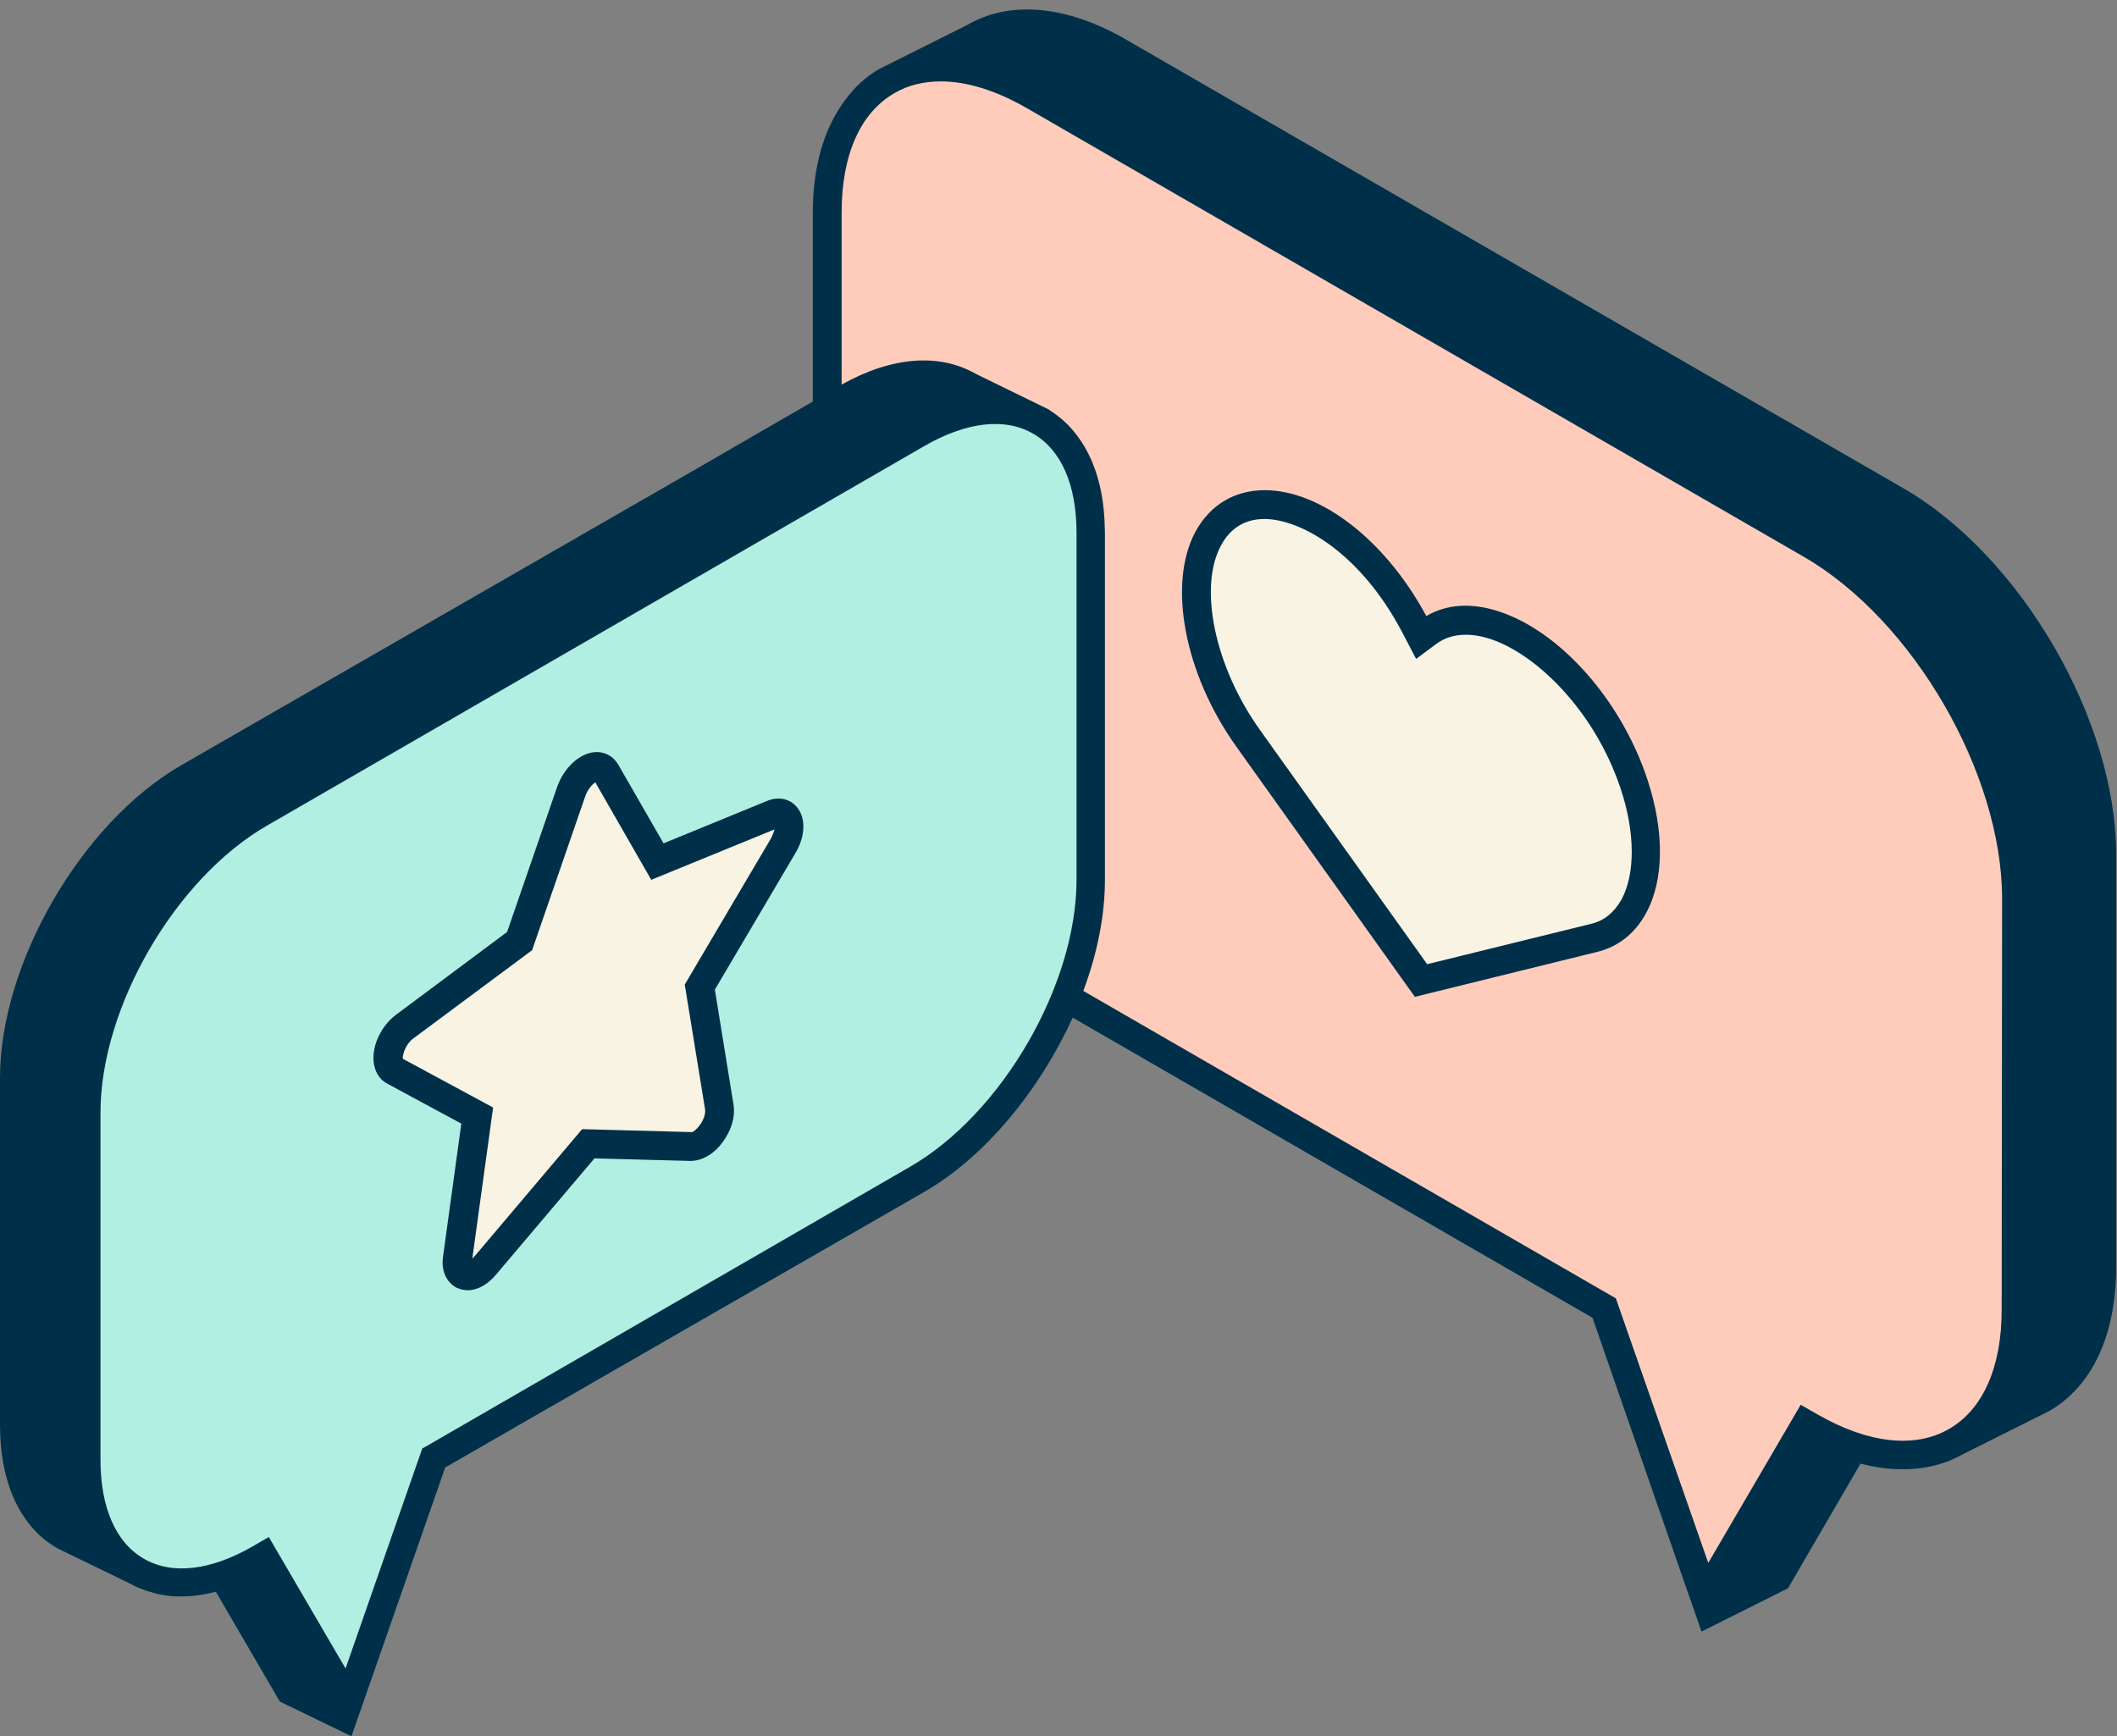
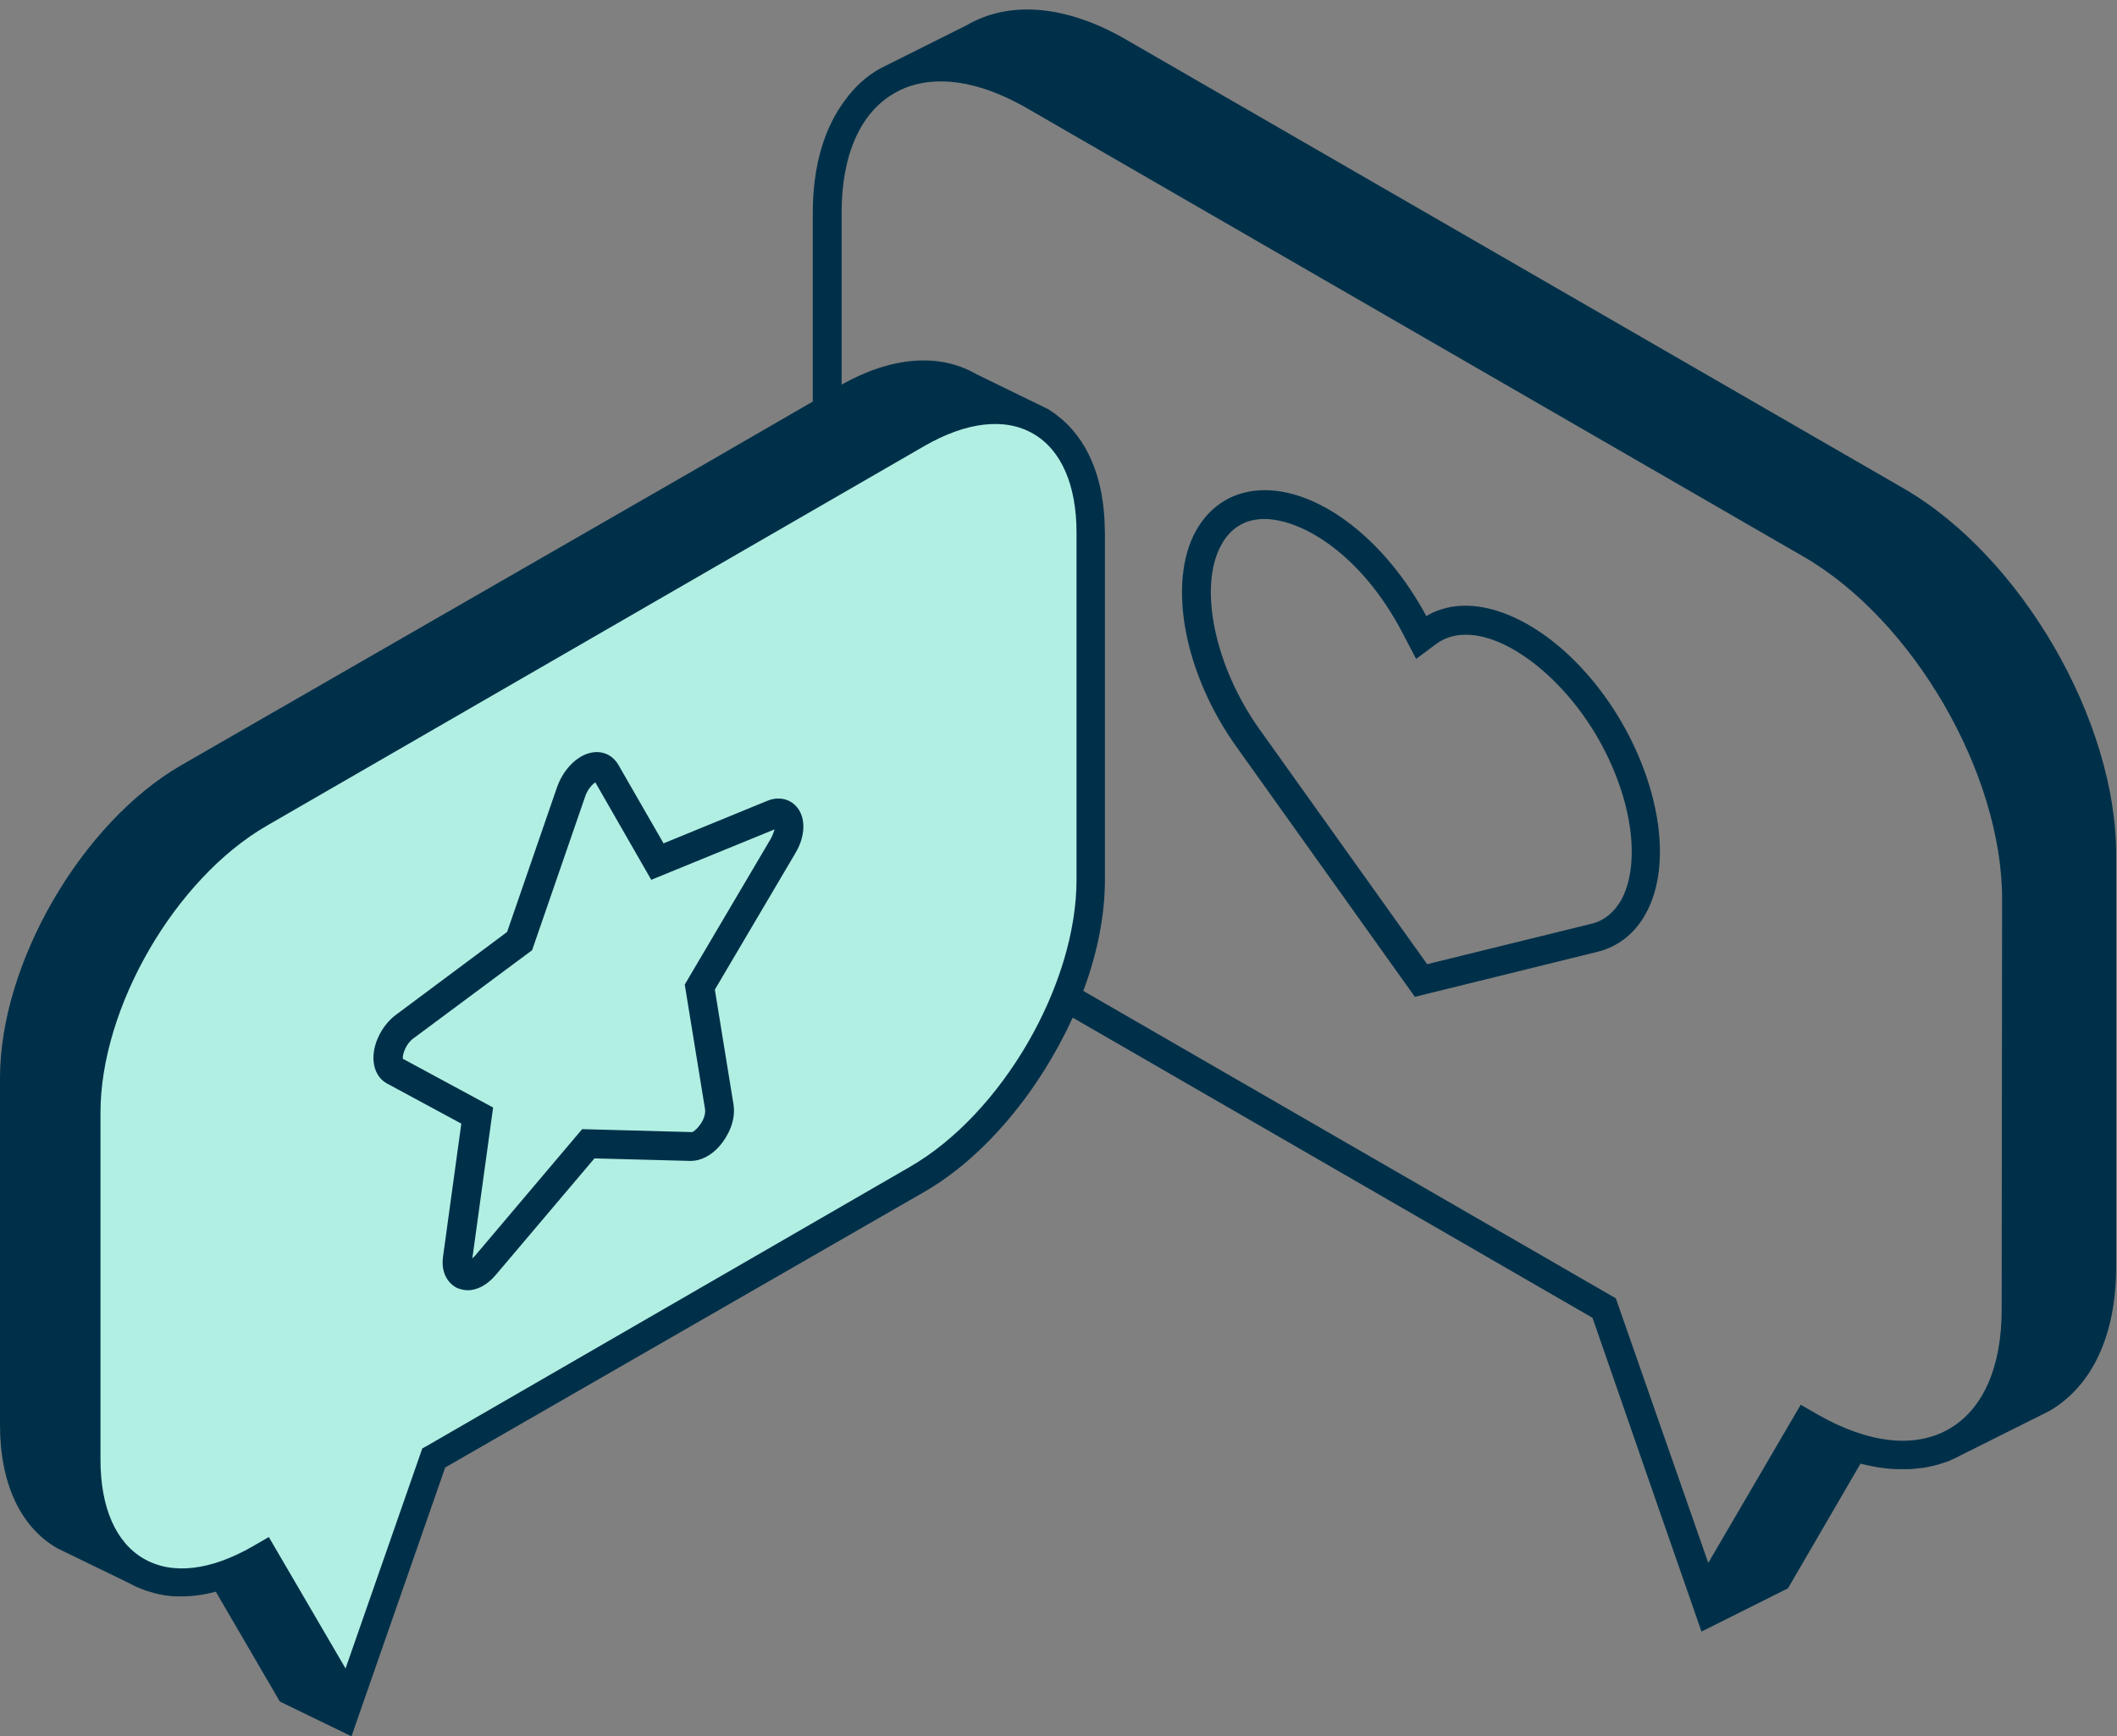
<svg xmlns="http://www.w3.org/2000/svg" fill="#000000" height="409.5" preserveAspectRatio="xMidYMid meet" version="1" viewBox="0.0 45.3 499.3 409.5" width="499.3" zoomAndPan="magnify">
  <rect x="0.0" y="45.3" width="499.3" height="409.5" fill="#808080" stroke="none" />
  <g id="change1_1">
-     <path d="M475.5,257.3v96.9c0,30.7-21.7,43.1-48.5,27.6l-1-0.6L402.2,422l-23.8-68.2L243.6,276 c-26.9-15.5-48.6-53-48.6-83.7V95.4c0-30.7,21.7-43.1,48.5-27.6l183.4,105.9C453.7,189.1,475.5,226.6,475.5,257.3z" fill="#ffccbc" />
-   </g>
+     </g>
  <g id="change2_1">
    <path d="M61.3,237l154.9-89.5c22.7-13.1,41-2.6,41,23.3v81.9c0,26-18.4,57.6-41,70.7l-113.9,65.8 l-20.1,57.7l-20.1-34.5l-0.9,0.5c-22.7,13.1-41,2.6-41-23.3v-81.9C20.3,281.7,38.7,250.1,61.3,237z" fill="#b1efe3" />
  </g>
  <g id="change3_1">
-     <path d="M376,266.6l-35.5,8.7l-5.3,1.3l-5.3-7.4l-35.5-49.7c-11.5-16.2-15.5-36.1-9.4-47.2l0,0 c9.1-16.6,34.8-5.8,48.7,20.5l1.5,2.8l1.5-1.1c13.9-10.3,39.6,8.5,48.7,35.7l0,0C391.5,248.4,387.6,263.7,376,266.6z M134.7,232 l-12.1,35.2l-27.2,20.2c-3.7,2.8-5.2,8.9-2.5,10.3l19.6,10.6l-4.6,33.7c-0.6,4.6,3.3,5.6,6.6,1.7l24.3-28.7l24.3,0.6 c3.3,0.1,7.2-5.4,6.6-9.3l-4.6-28.3l19.6-33.3c2.7-4.6,1.2-9-2.5-7.4L155,248.5l-12.1-21.2C141.2,224.4,136.4,227.2,134.7,232z" fill="#f9f3e3" />
-   </g>
+     </g>
  <g id="change4_1">
    <path d="M449,160.5L265.7,54.7c-14.1-8.2-27.6-9.4-37.8-3.4l-20.4,10.2c-3.2,1.8-5.9,4.3-8.1,7.3 c-5,6.6-7.7,15.6-7.7,26.7l0,0V140l-26.8,15.5L42.7,225.8C19.2,239.4,0,272.5,0,299.5v81.9c0,13.7,4.8,24.1,13.6,29.1l16.9,8.2l0,0 l0,0l0,0c0.9,0.5,1.9,1,2.8,1.3c0.3,0.1,0.7,0.3,1,0.4c0.7,0.2,1.3,0.4,2,0.6c0.4,0.1,0.8,0.2,1.2,0.3c0.9,0.2,1.7,0.3,2.6,0.4 c0.7,0.1,1.4,0.1,2.1,0.1c0.3,0,0.6,0,0.8,0c2.5,0,5.2-0.4,7.9-1.1L66,446.6l16.9,8.2l0,0l22.1-63.4l113-65 c14.4-8.3,27.2-24,35-41.1l122.6,70.8l15.4,44.4l10.3,29.6l20.4-10.2l17.1-29.4c3.2,0.8,6.3,1.3,9.3,1.3c0.3,0,0.7,0,1,0 c0.8,0,1.6,0,2.4-0.1c1.1-0.1,2.1-0.2,3.1-0.4c0.5-0.1,0.9-0.2,1.4-0.3c0.8-0.2,1.6-0.4,2.4-0.7c0.4-0.1,0.8-0.3,1.2-0.4 c1.1-0.5,2.2-1,3.3-1.6l0,0l0,0l20.4-10.2c10.2-5.9,15.8-18,15.8-34v-96.9C499.3,215.4,476.7,176.5,449,160.5z M214.6,320.5 l-113.9,65.8l-1.1,0.6l-18.1,51.9l-18.1-31l-3.8,2.2c-9.9,5.7-19,6.8-25.7,2.9c-6.6-3.8-10.2-12.1-10.2-23.3v-81.9 c0-24.8,17.6-55.2,39.3-67.7l155-89.5c9.9-5.7,19-6.8,25.7-2.9c6.6,3.8,10.2,12.1,10.2,23.3v81.9C253.9,277.6,236.3,308,214.6,320.5 z M472.1,354.2c0,13.5-4.4,23.5-12.4,28.1c-8.1,4.7-19.1,3.4-31-3.4l-4-2.3l-21.8,37.3l-21.8-62.4L255.5,279 c3.3-8.8,5.1-17.8,5.1-26.2l0,0v-81.9l0,0c0-1-0.1-2-0.1-3c-0.6-11.8-5.1-20.8-12.7-25.7c-0.3-0.2-0.5-0.4-0.8-0.5l0,0l0,0 l-16.8-8.2c-8.7-5-19.9-4.1-31.7,2.5V95.4c0-13.5,4.4-23.5,12.4-28.1c3.2-1.9,6.9-2.8,11-2.8c6.1,0,12.9,2.1,20.1,6.2l183.4,105.9 c25.8,14.9,46.8,51.1,46.8,80.7L472.1,354.2L472.1,354.2z M353.2,189.4c-6.3-2-12.1-1.6-16.8,1.2c-9.5-17.7-24.7-29.6-38-29.7 c-7.2,0-12.9,3.4-16.4,9.7c-6.7,12.3-2.7,33.6,9.6,50.8l42.1,59l43-10.6c4.9-1.2,8.9-4.3,11.5-9.1c4.3-7.8,4.4-19.4,0.3-31.7 C382.3,210.3,367.8,194,353.2,189.4z M382.4,257.5c-1.7,3-4.1,5-7.2,5.7l-38.6,9.5l-39.4-55.2c-10.7-14.9-14.6-33.7-9.2-43.6 c2.2-4.1,5.7-6.2,10.2-6.2h0.1c8.9,0.1,22.8,8.4,32.4,26.7l3.3,6.3l4.7-3.5c4-3,9-2.4,12.5-1.3c10.6,3.3,24.7,16.5,31,35.3 C385.7,241.6,385.7,251.5,382.4,257.5z M180.9,234.2l-24.4,10l-10.7-18.6c-1.2-2-3.2-3.1-5.6-2.9c-3.6,0.3-7.2,3.7-8.8,8.2 l-11.8,34.2l-26.3,19.6c-3.3,2.5-5.5,7-5.2,10.8c0.2,2.4,1.3,4.3,3.1,5.3l17.6,9.5l-4.3,31.3c-0.6,4.1,1.4,6.6,3.4,7.5 c0.8,0.3,1.6,0.5,2.4,0.5c2.3,0,4.7-1.3,6.7-3.7l23.2-27.4l22.7,0.6c2.3,0,4.8-1.2,6.8-3.5s3.9-6,3.3-9.8l-4.4-27.1l19-32.2 c2.4-4,2.5-8.4,0.3-10.9C186.2,233.6,183.5,233.1,180.9,234.2z M181.8,243.1l-20.3,34.4l4.8,29.5c0.1,0.8-0.2,2.3-1.3,3.7 c-0.8,1.1-1.6,1.6-1.8,1.6l-25.9-0.7L112,341.5c-0.2,0.2-0.4,0.4-0.6,0.6l4.9-35.6L95,295c-0.1-1,0.7-3.5,2.5-4.8l28-20.8l12.5-36.2 c0.6-1.8,1.7-2.9,2.4-3.4l13.2,23l29.1-11.9C182.5,241.4,182.3,242.2,181.8,243.1z" fill="#003049" />
  </g>
</svg>